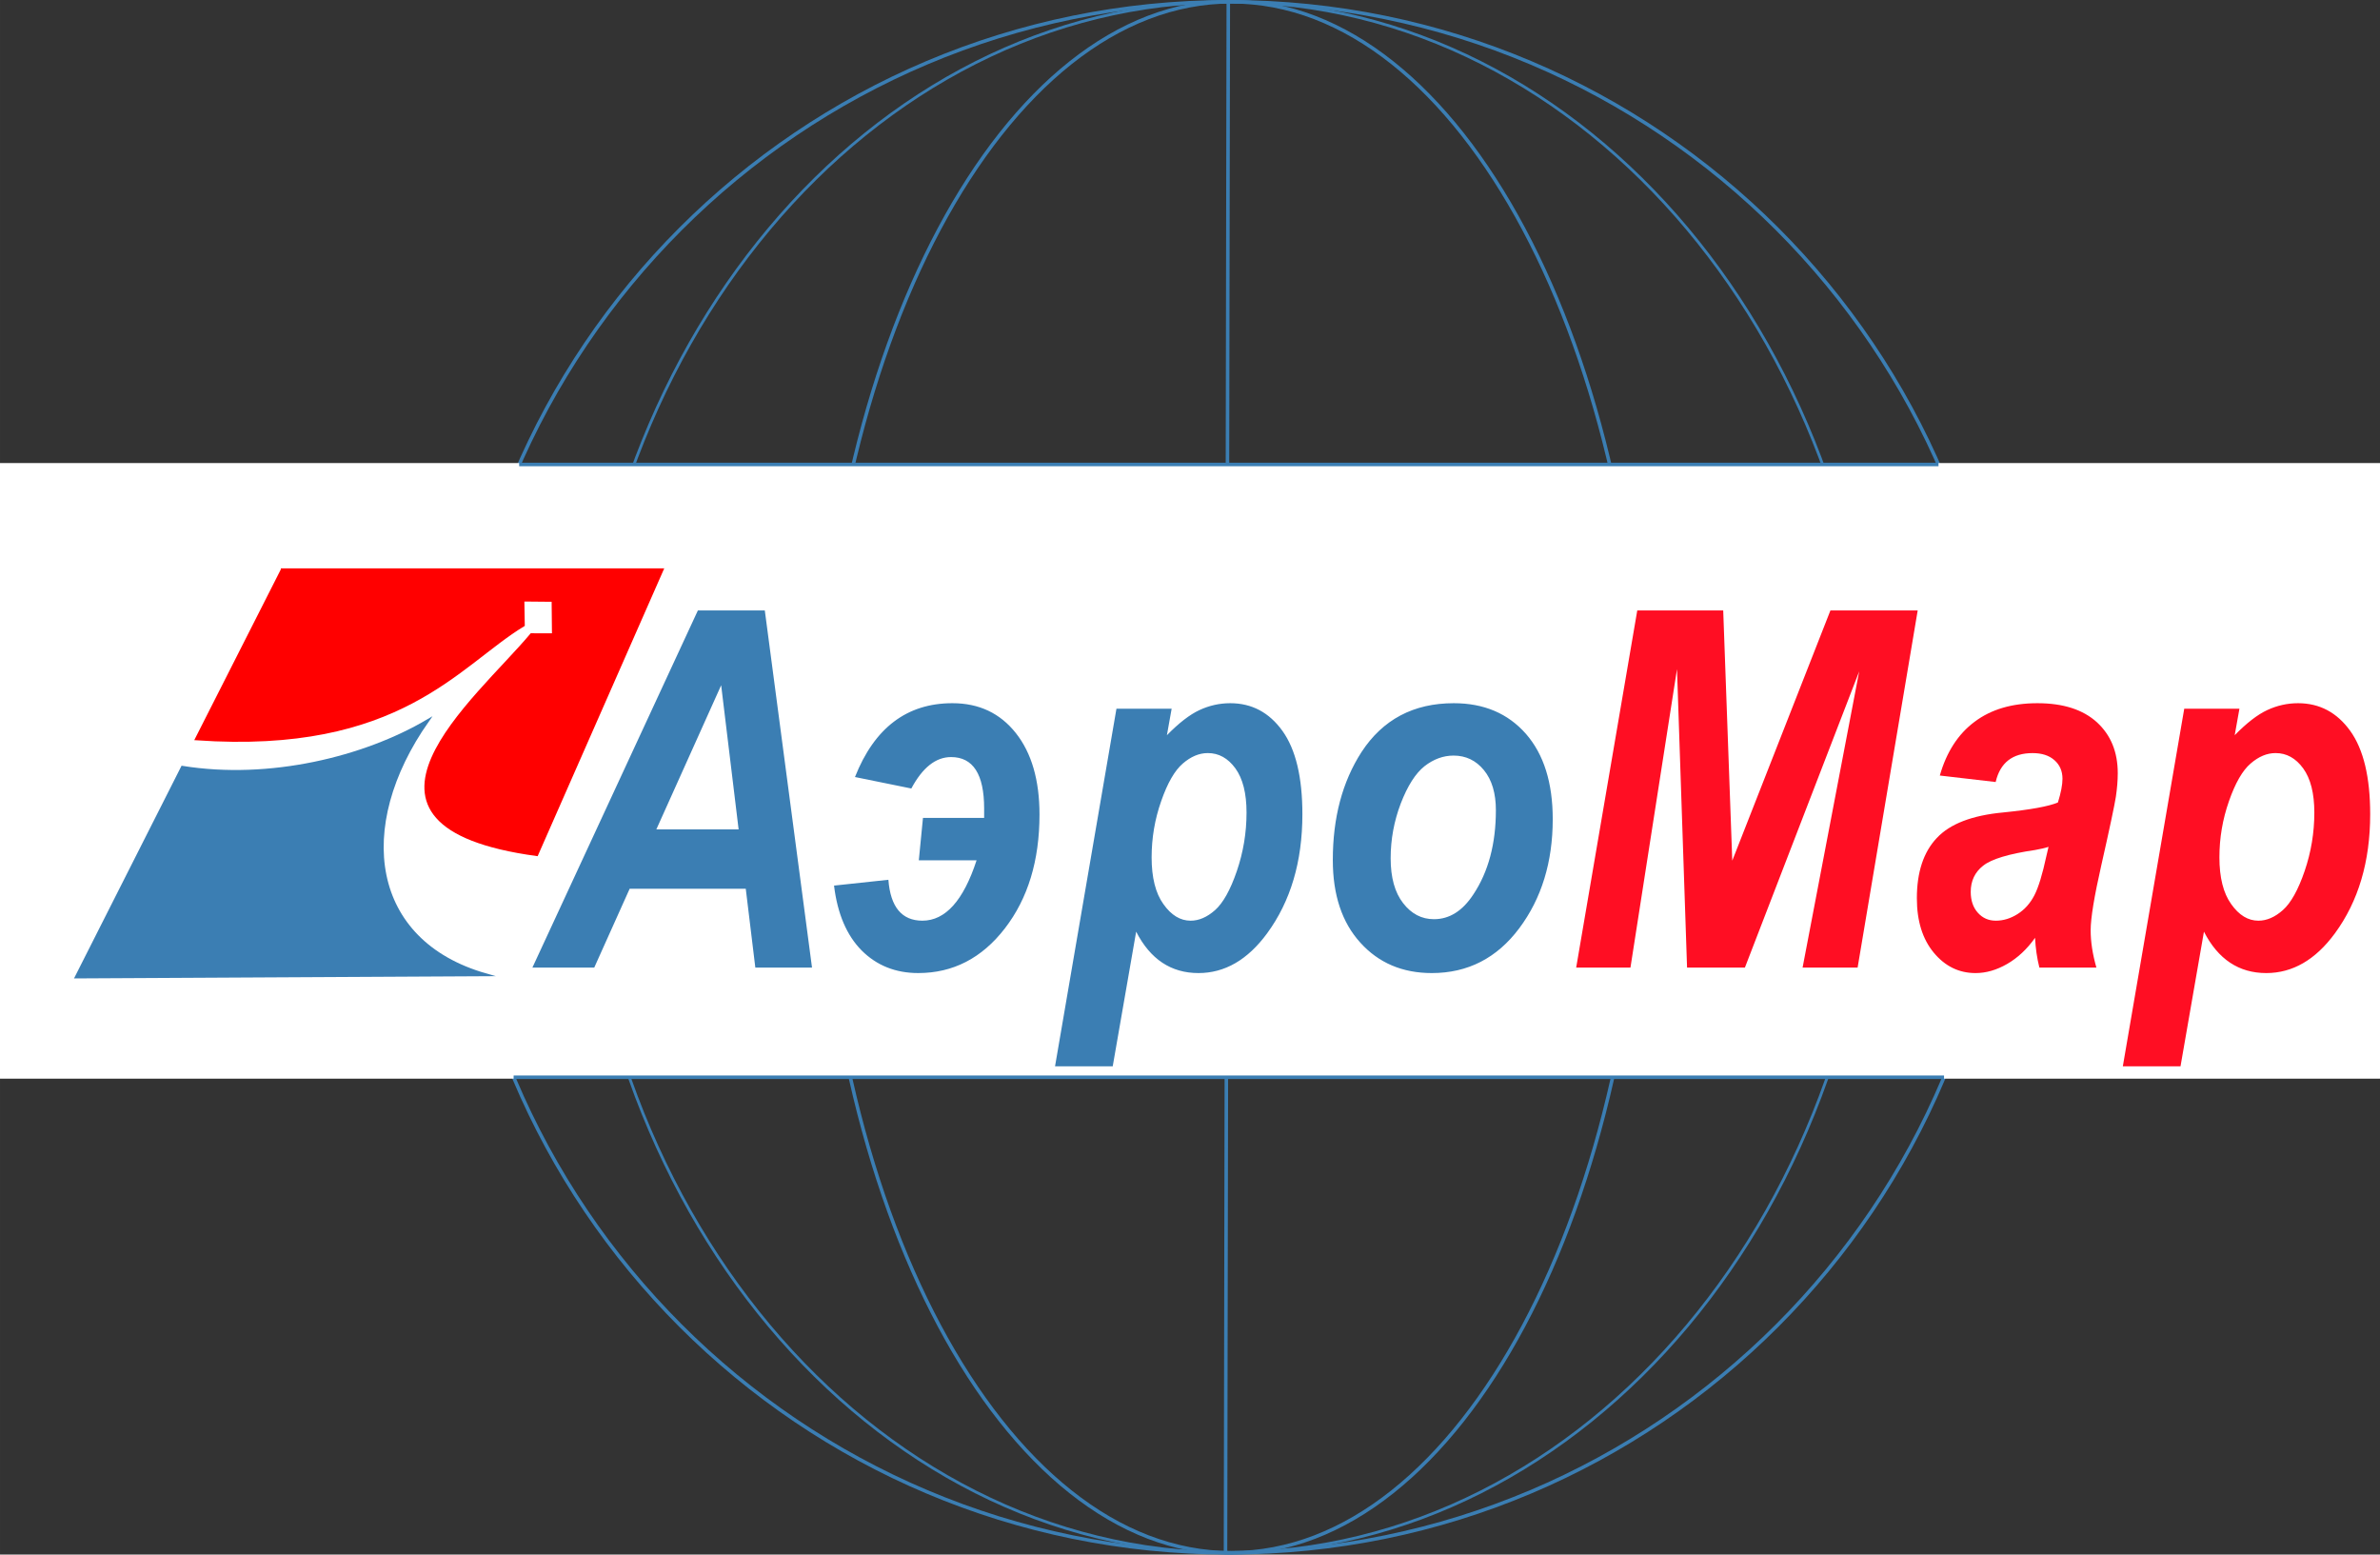
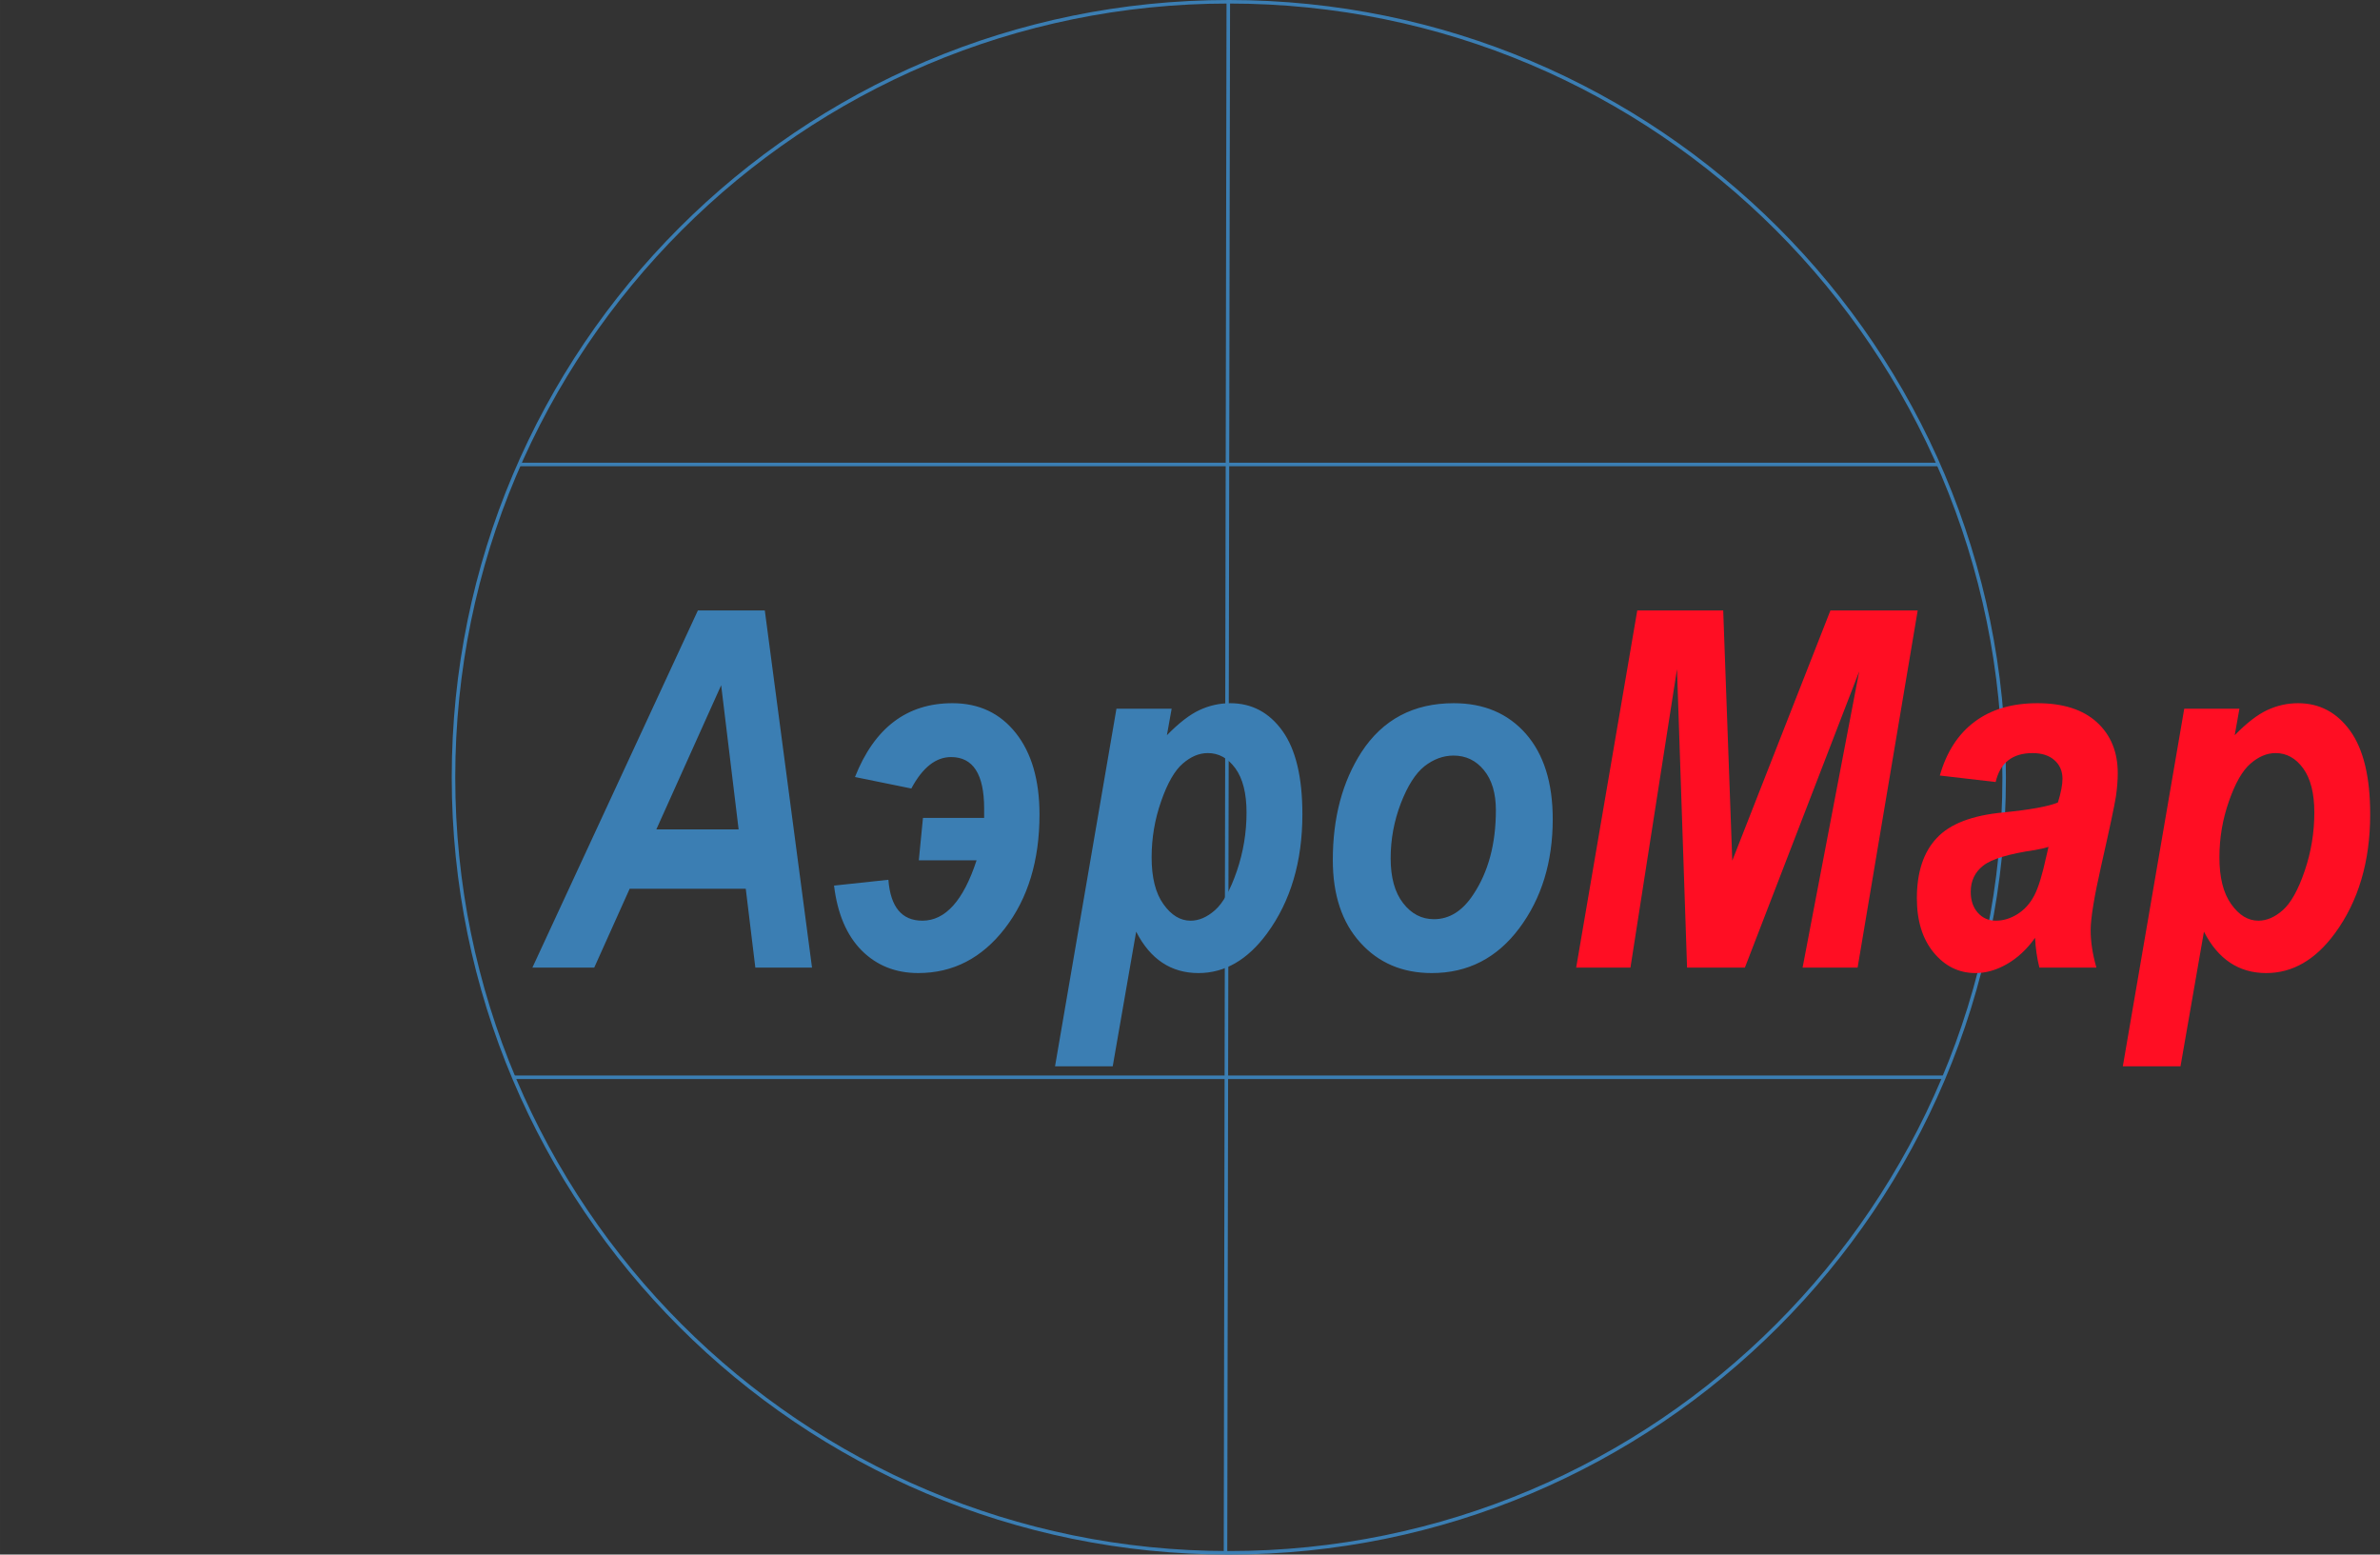
<svg xmlns="http://www.w3.org/2000/svg" xml:space="preserve" width="168.831mm" height="110.25mm" version="1.1" style="shape-rendering:geometricPrecision; text-rendering:geometricPrecision; image-rendering:optimizeQuality; fill-rule:evenodd; clip-rule:evenodd" viewBox="0 0 16763.3 10946.79">
  <rect x="0" y="0" width="16763.3" height="10946.79" fill="#333333" stroke="none" />
  <defs>
    <style type="text/css">
   
    .str0 {stroke:#3B7EB3;stroke-width:24.82;stroke-miterlimit:22.926}
    .str1 {stroke:#3B7EB3;stroke-width:19.86;stroke-miterlimit:22.926}
    .str3 {stroke:red;stroke-width:19.86;stroke-miterlimit:22.926}
    .str2 {stroke:white;stroke-width:19.86;stroke-miterlimit:22.926}
    .fil0 {fill:none}
    .fil5 {fill:#3B7EB3}
    .fil4 {fill:red}
    .fil1 {fill:white}
    .fil2 {fill:#3B7EB3;fill-rule:nonzero}
    .fil3 {fill:#FF0E23;fill-rule:nonzero}
   
  </style>
  </defs>
  <g>
    <g>
      <path class="fil0 str0" d="M8655.14 12.41c3016.03,0 5460.99,2444.95 5460.99,5460.99 0,3016.02 -2444.95,5460.98 -5460.99,5460.98 -3016.03,0 -5460.98,-2444.95 -5460.98,-5460.98 0,-3016.03 2444.94,-5460.99 5460.98,-5460.99z" />
-       <path class="fil0 str1" d="M8651.35 12.41c2525.91,0 4573.54,2444.95 4573.54,5460.99 0,3016.02 -2047.63,5460.98 -4573.54,5460.98 -2525.92,0 -4573.55,-2444.95 -4573.55,-5460.98 0,-3016.03 2047.63,-5460.99 4573.55,-5460.99z" />
-       <path class="fil0 str0" d="M8673.85 12.41c1607.4,0 2910.43,2444.95 2910.43,5460.99 0,3016.02 -1303.03,5460.98 -2910.43,5460.98 -1607.4,0 -2910.43,-2444.95 -2910.43,-5460.98 0,-3016.03 1303.03,-5460.99 2910.43,-5460.99z" />
      <line class="fil0 str0" x1="8651.35" y1="12.41" x2="8631.7" y2="10934.35" />
-       <polygon class="fil1 str2" points="9.93,3270.6 16753.37,3270.6 16753.37,7585.67 9.93,7585.67 " />
      <line class="fil0 str0" x1="3656.68" y1="3270.6" x2="13653.68" y2="3270.6" />
      <line class="fil0 str0" x1="3617.67" y1="7585.67" x2="13692.65" y2="7585.67" />
      <g>
        <path class="fil2" d="M5252.76 6258.36l-817.83 0 -249.39 554.98 -435.55 0 1165.57 -2514.95 471.25 0 332.52 2514.95 -399.26 0 -67.33 -554.98zm-50.34 -417.99l-122.94 -1015.11 -456.62 1015.11 579.56 0zm1269.18 217.78l29.27 -298.57 430.87 0 0 -66.15c0,-241.78 -77.86,-362.38 -233,-362.38 -107.72,0 -200.81,73.76 -279.83,221.29l-396.91 -80.78c136.99,-346.57 365.89,-519.86 686.11,-519.86 187.33,0 336.03,70.25 447.26,210.75 110.64,139.91 166.25,331.34 166.25,573.13 0,324.31 -81.37,591.27 -243.53,801.43 -162.16,210.17 -365.89,314.95 -610.59,314.95 -159.83,0 -292.71,-53.27 -398.67,-159.23 -105.38,-106.54 -170.36,-258.75 -194.36,-456.63l382.86 -40.98c14.64,192.02 94.83,288.03 239.44,288.03 162.15,0 289.19,-141.68 381.68,-425.01l-406.86 0zm1392.12 -1067.8l388.71 0 -33.36 186.75c83.71,-85.47 159.82,-144.6 228.89,-176.8 69.08,-32.2 141.67,-48.59 217.19,-48.59 151.63,0 273.97,64.99 367.64,194.95 93.67,130.55 140.5,326.08 140.5,587.18 0,333.69 -83.13,612.93 -248.8,838.9 -136.98,186.17 -297.97,279.25 -482.97,279.25 -193.18,0 -339.53,-97.18 -439.06,-291.54l-165.08 948.37 -406.29 0 432.63 -2518.46zm247.63 1046.14c0,142.84 27.51,252.9 83.13,330.18 55.04,77.85 118.84,116.5 191.43,116.5 58.54,0 115.91,-24.59 172.11,-74.35 56.21,-49.76 107.72,-141.09 153.38,-274.57 45.66,-133.47 68.49,-271.04 68.49,-412.13 0,-135.82 -26.34,-239.44 -78.44,-311.45 -52.69,-72.01 -117.08,-107.72 -194.36,-107.72 -60.89,0 -119.43,24.59 -176.21,73.76 -56.78,48.59 -107.72,136.99 -152.21,264.61 -45.08,128.2 -67.32,259.92 -67.32,395.16zm1276.21 19.32c0,-297.98 67.32,-550.88 201.97,-759.87 149.87,-229.49 366.47,-344.23 649.82,-344.23 212.5,0 381.69,72.01 508.14,215.43 125.86,144.02 189.09,344.23 189.09,601.22 0,301.5 -78.44,557.32 -235.34,767.49 -157.48,210.75 -362.96,316.12 -616.45,316.12 -206.65,0 -374.66,-71.42 -503.45,-214.26 -129.38,-142.25 -193.78,-336.62 -193.78,-581.9zm1148.59 -350.66c0,-119.43 -28.11,-213.68 -84.31,-282.17 -56.2,-68.49 -127.62,-102.45 -213.67,-102.45 -72.59,0 -141.08,25.17 -204.9,74.93 -63.23,50.34 -118.84,137.57 -166.85,261.68 -47.41,124.11 -71.42,252.9 -71.42,386.38 0,135.81 29.27,241.19 87.81,316.12 58.54,75.52 130.55,112.98 217.19,112.98 108.89,0 201.39,-57.96 277.49,-174.45 105.96,-159.23 158.66,-357.1 158.66,-593.02z" />
        <path class="fil3" d="M12290.07 6813.34l-407.45 0 -70.83 -2101.65 -327.84 2101.65 -382.28 0 430.29 -2514.95 605.32 0 63.81 1762.1 691.38 -1762.1 614.69 0 -423.26 2514.95 -387.55 0 398.67 -2085.84 -804.95 2085.84zm1766.2 -1306.66l-393.4 -45.66c47.42,-165.67 128.79,-292.12 245.29,-378.76 115.91,-87.23 263.44,-130.55 441.99,-130.55 182.07,0 321.39,45.08 419.74,134.65 97.77,90.16 146.35,209 146.35,358.28 0,52.1 -4.68,107.71 -13.46,166.84 -9.36,59.13 -43.32,220.7 -103.03,484.14 -49.17,217.19 -74.35,369.4 -74.35,455.46 0,80.78 13.47,168.01 40.4,262.27l-401.6 0c-16.98,-67.32 -26.93,-137.58 -30.44,-209.58 -56.78,80.21 -122.93,141.68 -197.28,184.41 -74.35,42.73 -148.11,63.8 -221.87,63.8 -117.08,0 -214.85,-48 -294.47,-144.01 -79.04,-95.42 -118.84,-223.05 -118.84,-382.86 0,-183.82 46.84,-325.48 140.51,-424.43 93.08,-99.52 248.22,-159.23 467.16,-179.72 192.01,-19.32 320.81,-42.73 385.78,-70.26 21.67,-69.66 32.2,-125.28 32.2,-166.84 0,-53.86 -18.74,-97.76 -56.78,-131.13 -37.47,-33.37 -88.98,-49.76 -153.97,-49.76 -141.67,0 -228.31,67.91 -259.92,203.72zm372.33 456.63c-24.59,8.2 -56.78,15.22 -95.43,22.25 -184.4,26.93 -306.17,63.8 -364.71,110.05 -58.54,45.66 -87.81,107.72 -87.81,184.4 0,60.3 16.39,109.48 49.76,146.94 33.37,37.47 75.52,56.21 127.03,56.21 53.27,0 104.21,-15.81 153.38,-46.84 49.17,-31.03 88.4,-74.93 117.67,-131.13 29.27,-56.2 57.37,-148.7 84.88,-276.9l15.22 -64.99zm955.99 -972.96l388.71 0 -33.36 186.75c83.71,-85.47 159.82,-144.6 228.89,-176.8 69.08,-32.2 141.67,-48.59 217.19,-48.59 151.63,0 273.97,64.99 367.64,194.95 93.67,130.55 140.5,326.08 140.5,587.18 0,333.69 -83.13,612.93 -248.8,838.9 -136.98,186.17 -297.97,279.25 -482.97,279.25 -193.18,0 -339.53,-97.18 -439.06,-291.54l-165.08 948.37 -406.29 0 432.63 -2518.46zm247.63 1046.14c0,142.84 27.51,252.9 83.13,330.18 55.04,77.85 118.84,116.5 191.43,116.5 58.54,0 115.91,-24.59 172.11,-74.35 56.21,-49.76 107.72,-141.09 153.38,-274.57 45.66,-133.47 68.49,-271.04 68.49,-412.13 0,-135.82 -26.34,-239.44 -78.44,-311.45 -52.69,-72.01 -117.08,-107.72 -194.36,-107.72 -60.89,0 -119.43,24.59 -176.21,73.76 -56.78,48.59 -107.72,136.99 -152.21,264.61 -45.08,128.2 -67.32,259.92 -67.32,395.16z" />
      </g>
-       <path class="fil4 str3" d="M1987.69 4012.26l2675.65 0 -882.64 2005.86c-1519.7,-206.65 -422.63,-1089.41 -37.84,-1548.97l154.78 0.25 -2.39 -241.7 -211.93 -1.97 2.99 176.03c-461.95,279.97 -869.17,900.62 -2302.47,801.29l603.86 -1190.78z" />
-       <path class="fil5 str1" d="M537.44 6879.76l2885.09 -15.44c-819.93,-233.28 -937.99,-1039.45 -410.83,-1788.86 -445.01,262.25 -1111.98,426.47 -1727.32,327.42l-746.94 1476.88z" />
    </g>
  </g>
</svg>